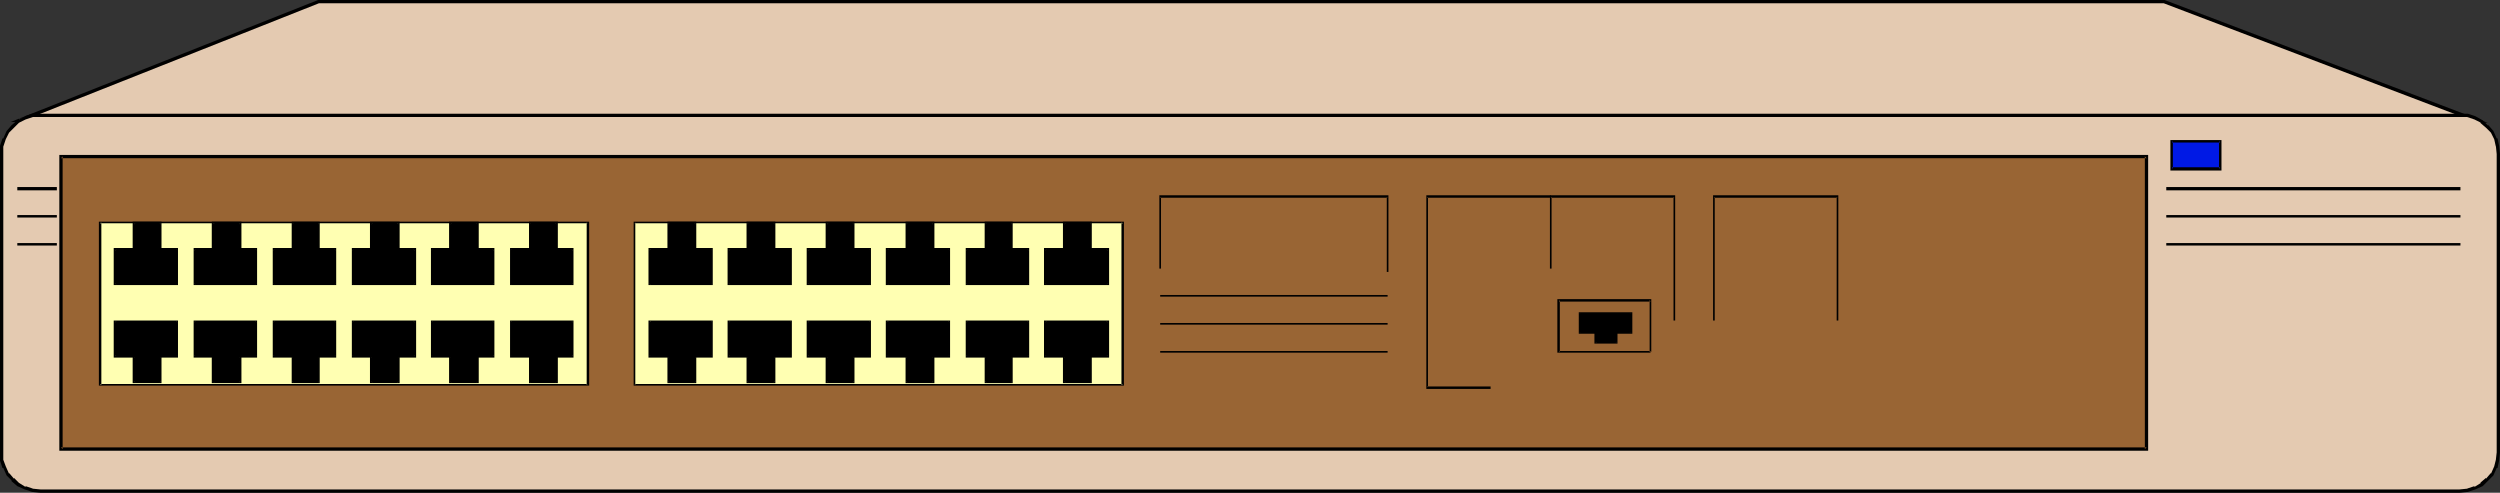
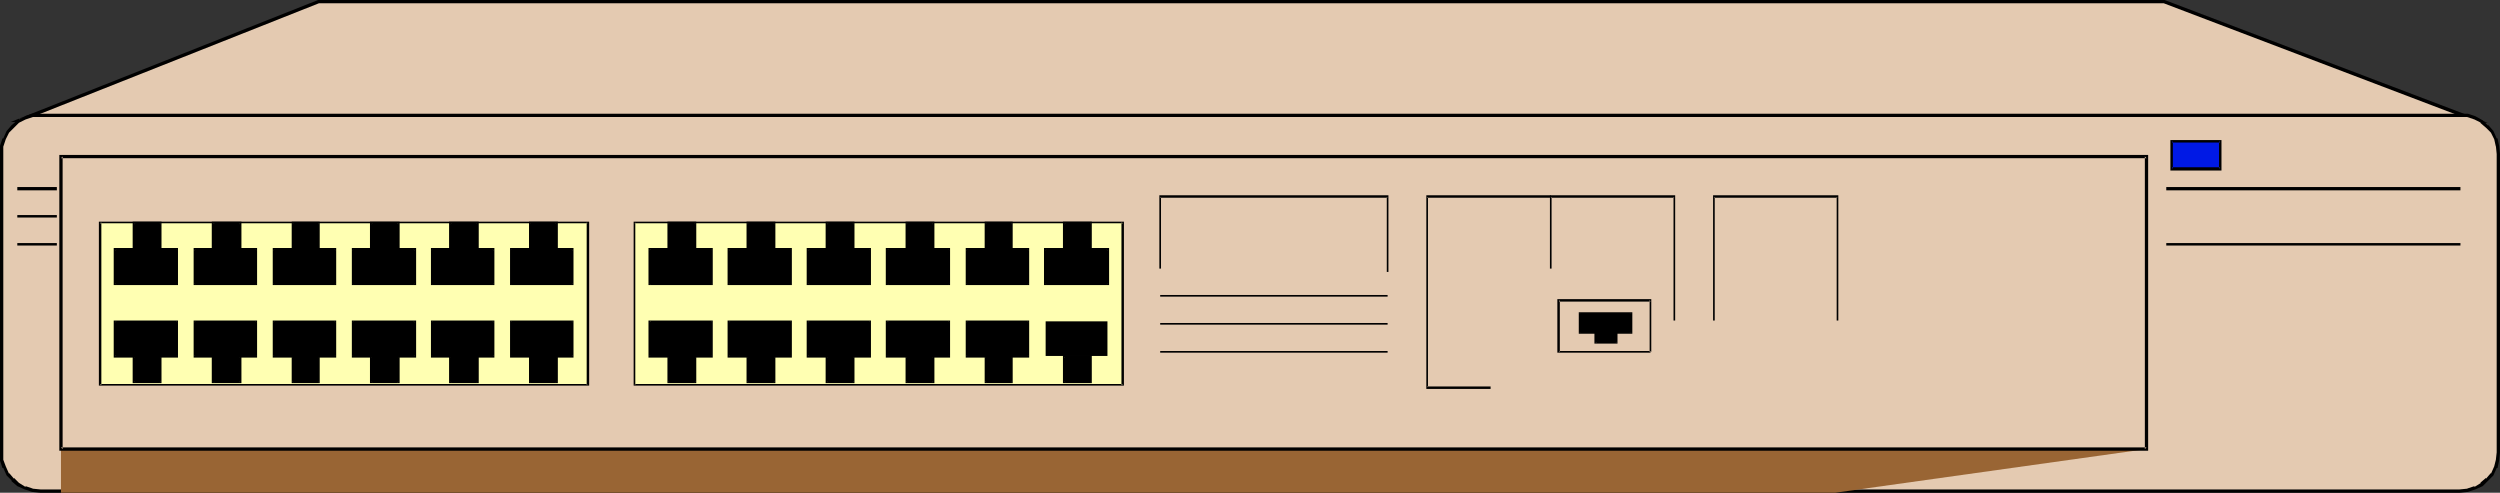
<svg xmlns="http://www.w3.org/2000/svg" xmlns:ns1="http://sodipodi.sourceforge.net/DTD/sodipodi-0.dtd" xmlns:ns2="http://www.inkscape.org/namespaces/inkscape" version="1.0" width="129.724mm" height="25.568mm" id="svg126" ns1:docname="3Com LinkSwitch.wmf">
  <rect width="100%" height="100%" fill="#333333" stroke="none" />
  <ns1:namedview id="namedview126" pagecolor="#ffffff" bordercolor="#000000" borderopacity="0.25" ns2:showpageshadow="2" ns2:pageopacity="0.0" ns2:pagecheckerboard="0" ns2:deskcolor="#d1d1d1" ns2:document-units="mm" />
  <defs id="defs1">
    <pattern id="WMFhbasepattern" patternUnits="userSpaceOnUse" width="6" height="6" x="0" y="0" />
  </defs>
  <path style="fill:#e4cab1;fill-opacity:1;fill-rule:evenodd;stroke:none" d="M 424.361,0.323 486.092,23.754 3.717,23.593 62.378,0.323 Z" id="path1" />
  <path style="fill:#000000;fill-opacity:1;fill-rule:evenodd;stroke:none" d="m 424.361,0.646 v 0 L 485.931,24.078 486.092,23.431 3.717,23.27 3.878,23.916 62.539,0.646 h -0.162 361.984 L 424.523,0 H 62.378 L 2.101,23.916 487.87,24.078 424.523,0 Z" id="path2" />
  <path style="fill:#e4cab1;fill-opacity:1;fill-rule:evenodd;stroke:none" d="m 482.375,22.623 h 1.616 l 1.454,0.485 1.293,0.808 0.97,0.808 0.97,1.131 0.808,1.454 0.323,1.293 0.162,1.616 V 88.716 l -0.162,1.454 -0.323,1.454 -0.808,1.293 -0.97,1.131 -0.97,0.97 -1.293,0.646 -1.454,0.485 -1.616,0.162 H 7.918 L 6.302,96.149 5.01,95.664 3.555,95.018 2.586,94.048 1.616,92.917 0.808,91.624 0.323,90.17 V 88.716 30.218 28.602 L 0.808,27.31 1.616,25.855 2.586,24.724 3.555,23.916 5.01,23.108 6.302,22.623 H 7.918 Z" id="path3" />
  <path style="fill:#000000;fill-opacity:1;fill-rule:evenodd;stroke:none" d="m 482.375,22.946 h 1.616 -0.162 l 1.454,0.485 v 0 l 1.293,0.646 h -0.162 l 1.131,0.97 v 0 l 0.97,0.97 v 0 l 0.646,1.293 v 0 l 0.323,1.454 v -0.162 l 0.162,1.616 V 88.716 l -0.162,1.454 v 0 l -0.323,1.293 v 0 l -0.646,1.454 v -0.162 l -0.97,1.131 v -0.162 l -1.131,0.97 h 0.162 l -1.293,0.808 v -0.162 l -1.454,0.485 h 0.162 l -1.616,0.162 H 7.918 L 6.302,95.826 H 6.464 L 5.01,95.341 V 95.502 L 3.717,94.695 v 0 L 2.747,93.725 v 0.162 L 1.778,92.755 v 0.162 L 1.131,91.463 v 0 L 0.646,90.17 v 0 -1.454 -58.497 -1.616 0.162 L 1.131,27.31 v 0 L 1.778,26.017 v 0 l 0.97,-0.97 v 0 l 0.97,-0.97 v 0 l 1.293,-0.646 v 0 L 6.464,22.946 H 6.302 7.918 482.375 V 22.3 H 7.918 6.302 L 4.848,22.785 v 0.162 l -1.454,0.646 -1.131,0.97 v 0 L 1.293,25.694 0.646,27.148 H 0.485 L 0,28.602 v 1.616 58.497 1.616 l 0.485,1.454 h 0.162 l 0.646,1.454 0.97,0.97 v 0.162 l 1.131,0.97 1.454,0.646 v 0 l 1.454,0.485 1.616,0.162 H 482.375 l 1.616,-0.162 1.454,-0.485 1.454,-0.646 0.97,-0.97 0.162,-0.162 0.97,-0.97 0.646,-1.454 h 0.162 l 0.323,-1.454 0.162,-1.616 V 30.218 l -0.162,-1.616 -0.323,-1.454 h -0.162 l -0.646,-1.454 -0.97,-1.131 h -0.162 l -0.97,-0.97 -1.454,-0.808 -1.454,-0.485 h -1.616 z" id="path4" />
-   <path style="fill:#996534;fill-opacity:1;fill-rule:evenodd;stroke:none" d="M 420.968,88.069 V 30.703 H 11.958 v 57.366 z" id="path5" />
+   <path style="fill:#996534;fill-opacity:1;fill-rule:evenodd;stroke:none" d="M 420.968,88.069 H 11.958 v 57.366 z" id="path5" />
  <path style="fill:#000000;fill-opacity:1;fill-rule:evenodd;stroke:none" d="M 421.291,88.392 V 30.38 H 11.635 V 88.392 H 421.291 l -0.323,-0.646 H 11.958 l 0.323,0.323 V 30.703 l -0.323,0.323 H 420.968 l -0.323,-0.323 v 57.366 l 0.323,-0.323 z" id="path6" />
  <path style="fill:#ffffb2;fill-opacity:1;fill-rule:evenodd;stroke:none" d="M 115.221,43.631 V 75.465 H 19.554 V 43.631 Z" id="path7" />
  <path style="fill:#000000;fill-opacity:1;fill-rule:evenodd;stroke:none" d="m 115.221,43.792 -0.162,-0.162 V 75.465 l 0.162,-0.162 H 19.554 l 0.323,0.162 V 43.631 l -0.323,0.162 h 95.667 l 0.323,-0.323 H 19.392 V 75.626 H 115.544 V 43.469 Z" id="path8" />
  <path style="fill:#000000;fill-opacity:1;fill-rule:evenodd;stroke:none" d="M 34.744,55.75 V 48.963 H 22.624 v 6.787 z" id="path9" />
  <path style="fill:#000000;fill-opacity:1;fill-rule:evenodd;stroke:none" d="M 34.906,55.912 V 48.64 H 22.301 v 7.272 h 12.605 l -0.162,-0.323 H 22.624 l 0.162,0.162 v -6.787 l -0.162,0.162 h 12.12 l -0.162,-0.162 v 6.787 l 0.162,-0.162 z" id="path10" />
  <path style="fill:#000000;fill-opacity:1;fill-rule:evenodd;stroke:none" d="M 31.512,48.963 V 43.792 H 26.341 v 5.171 z" id="path11" />
  <path style="fill:#000000;fill-opacity:1;fill-rule:evenodd;stroke:none" d="m 31.674,49.125 v -5.656 h -5.656 v 5.656 h 5.656 l -0.162,-0.485 H 26.341 l 0.162,0.323 v -5.171 l -0.162,0.162 h 5.171 l -0.162,-0.162 v 5.171 l 0.162,-0.323 z" id="path12" />
  <path style="fill:#000000;fill-opacity:1;fill-rule:evenodd;stroke:none" d="m 34.744,63.022 v 6.787 H 22.624 v -6.787 z" id="path13" />
  <path style="fill:#000000;fill-opacity:1;fill-rule:evenodd;stroke:none" d="m 34.744,63.184 -0.162,-0.162 v 6.787 l 0.162,-0.162 H 22.624 l 0.162,0.162 v -6.787 l -0.162,0.162 h 12.12 l 0.162,-0.323 H 22.301 v 7.272 h 12.605 v -7.272 z" id="path14" />
  <path style="fill:#000000;fill-opacity:1;fill-rule:evenodd;stroke:none" d="m 31.512,69.809 v 5.171 H 26.341 v -5.171 z" id="path15" />
  <path style="fill:#000000;fill-opacity:1;fill-rule:evenodd;stroke:none" d="m 31.512,70.132 -0.162,-0.323 v 5.171 l 0.162,-0.162 H 26.341 l 0.162,0.162 v -5.171 l -0.162,0.323 h 5.171 l 0.162,-0.485 h -5.656 v 5.494 h 5.656 v -5.494 z" id="path16" />
  <path style="fill:#000000;fill-opacity:1;fill-rule:evenodd;stroke:none" d="M 50.258,55.75 V 48.963 H 38.138 v 6.787 z" id="path17" />
  <path style="fill:#000000;fill-opacity:1;fill-rule:evenodd;stroke:none" d="M 50.419,55.912 V 48.64 H 37.976 v 7.272 h 12.443 l -0.162,-0.323 H 38.138 l 0.162,0.162 v -6.787 l -0.162,0.162 h 12.12 l -0.162,-0.162 v 6.787 l 0.162,-0.162 z" id="path18" />
  <path style="fill:#000000;fill-opacity:1;fill-rule:evenodd;stroke:none" d="M 47.026,48.963 V 43.792 H 41.693 V 48.963 Z" id="path19" />
  <path style="fill:#000000;fill-opacity:1;fill-rule:evenodd;stroke:none" d="m 47.349,49.125 v -5.656 h -5.818 v 5.656 h 5.818 l -0.323,-0.485 h -5.333 l 0.323,0.323 v -5.171 l -0.323,0.162 h 5.333 l -0.162,-0.162 v 5.171 l 0.162,-0.323 z" id="path20" />
  <path style="fill:#000000;fill-opacity:1;fill-rule:evenodd;stroke:none" d="m 50.258,63.022 v 6.787 H 38.138 v -6.787 z" id="path21" />
  <path style="fill:#000000;fill-opacity:1;fill-rule:evenodd;stroke:none" d="m 50.258,63.184 -0.162,-0.162 v 6.787 l 0.162,-0.162 H 38.138 l 0.162,0.162 v -6.787 l -0.162,0.162 h 12.12 l 0.162,-0.323 H 37.976 v 7.272 h 12.443 v -7.272 z" id="path22" />
  <path style="fill:#000000;fill-opacity:1;fill-rule:evenodd;stroke:none" d="m 47.026,69.809 v 5.171 h -5.333 v -5.171 z" id="path23" />
  <path style="fill:#000000;fill-opacity:1;fill-rule:evenodd;stroke:none" d="m 47.026,70.132 -0.162,-0.323 v 5.171 l 0.162,-0.162 h -5.333 l 0.323,0.162 v -5.171 l -0.323,0.323 h 5.333 l 0.323,-0.485 h -5.818 v 5.494 h 5.818 v -5.494 z" id="path24" />
  <path style="fill:#000000;fill-opacity:1;fill-rule:evenodd;stroke:none" d="M 65.771,55.75 V 48.963 H 53.651 v 6.787 z" id="path25" />
  <path style="fill:#000000;fill-opacity:1;fill-rule:evenodd;stroke:none" d="M 65.933,55.912 V 48.64 H 53.49 v 7.272 h 12.443 l -0.162,-0.323 H 53.651 l 0.162,0.162 v -6.787 l -0.162,0.162 h 12.12 l -0.162,-0.162 v 6.787 l 0.162,-0.162 z" id="path26" />
  <path style="fill:#000000;fill-opacity:1;fill-rule:evenodd;stroke:none" d="M 62.539,48.963 V 43.792 H 57.368 V 48.963 Z" id="path27" />
  <path style="fill:#000000;fill-opacity:1;fill-rule:evenodd;stroke:none" d="m 62.701,49.125 v -5.656 h -5.494 v 5.656 h 5.494 l -0.162,-0.485 h -5.171 l 0.162,0.323 v -5.171 l -0.162,0.162 h 5.171 l -0.162,-0.162 v 5.171 l 0.162,-0.323 z" id="path28" />
  <path style="fill:#000000;fill-opacity:1;fill-rule:evenodd;stroke:none" d="m 65.771,63.022 v 6.787 H 53.651 v -6.787 z" id="path29" />
  <path style="fill:#000000;fill-opacity:1;fill-rule:evenodd;stroke:none" d="m 65.771,63.184 -0.162,-0.162 v 6.787 l 0.162,-0.162 H 53.651 l 0.162,0.162 v -6.787 l -0.162,0.162 h 12.12 l 0.162,-0.323 H 53.49 v 7.272 h 12.443 v -7.272 z" id="path30" />
  <path style="fill:#000000;fill-opacity:1;fill-rule:evenodd;stroke:none" d="m 62.539,69.809 v 5.171 h -5.171 v -5.171 z" id="path31" />
  <path style="fill:#000000;fill-opacity:1;fill-rule:evenodd;stroke:none" d="m 62.539,70.132 -0.162,-0.323 v 5.171 l 0.162,-0.162 h -5.171 l 0.162,0.162 v -5.171 l -0.162,0.323 h 5.171 l 0.162,-0.485 h -5.494 v 5.494 h 5.494 v -5.494 z" id="path32" />
  <path style="fill:#000000;fill-opacity:1;fill-rule:evenodd;stroke:none" d="M 81.285,55.75 V 48.963 H 69.165 v 6.787 z" id="path33" />
  <path style="fill:#000000;fill-opacity:1;fill-rule:evenodd;stroke:none" d="M 81.608,55.912 V 48.64 H 69.003 v 7.272 h 12.605 l -0.323,-0.323 H 69.165 l 0.162,0.162 v -6.787 l -0.162,0.162 h 12.12 l -0.162,-0.162 v 6.787 l 0.162,-0.162 z" id="path34" />
  <path style="fill:#000000;fill-opacity:1;fill-rule:evenodd;stroke:none" d="M 78.214,48.963 V 43.792 H 72.882 V 48.963 Z" id="path35" />
  <path style="fill:#000000;fill-opacity:1;fill-rule:evenodd;stroke:none" d="m 78.376,49.125 v -5.656 h -5.818 v 5.656 h 5.818 l -0.162,-0.485 h -5.333 l 0.162,0.323 v -5.171 l -0.162,0.162 h 5.333 l -0.323,-0.162 v 5.171 l 0.323,-0.323 z" id="path36" />
  <path style="fill:#000000;fill-opacity:1;fill-rule:evenodd;stroke:none" d="m 81.285,63.022 v 6.787 H 69.165 v -6.787 z" id="path37" />
  <path style="fill:#000000;fill-opacity:1;fill-rule:evenodd;stroke:none" d="m 81.285,63.184 -0.162,-0.162 v 6.787 l 0.162,-0.162 H 69.165 l 0.162,0.162 v -6.787 l -0.162,0.162 h 12.12 l 0.323,-0.323 H 69.003 v 7.272 h 12.605 v -7.272 z" id="path38" />
  <path style="fill:#000000;fill-opacity:1;fill-rule:evenodd;stroke:none" d="m 78.214,69.809 v 5.171 h -5.333 v -5.171 z" id="path39" />
  <path style="fill:#000000;fill-opacity:1;fill-rule:evenodd;stroke:none" d="m 78.214,70.132 -0.323,-0.323 v 5.171 l 0.323,-0.162 h -5.333 l 0.162,0.162 v -5.171 l -0.162,0.323 h 5.333 l 0.162,-0.485 h -5.818 v 5.494 h 5.818 v -5.494 z" id="path40" />
  <path style="fill:#000000;fill-opacity:1;fill-rule:evenodd;stroke:none" d="M 96.798,55.75 V 48.963 H 84.678 v 6.787 z" id="path41" />
  <path style="fill:#000000;fill-opacity:1;fill-rule:evenodd;stroke:none" d="M 96.96,55.912 V 48.64 H 84.517 v 7.272 H 96.96 l -0.162,-0.323 H 84.678 l 0.162,0.162 v -6.787 l -0.162,0.162 h 12.12 l -0.162,-0.162 v 6.787 l 0.162,-0.162 z" id="path42" />
  <path style="fill:#000000;fill-opacity:1;fill-rule:evenodd;stroke:none" d="M 93.566,48.963 V 43.792 H 88.395 v 5.171 z" id="path43" />
  <path style="fill:#000000;fill-opacity:1;fill-rule:evenodd;stroke:none" d="M 93.889,49.125 V 43.469 H 88.072 v 5.656 h 5.818 l -0.323,-0.485 H 88.395 l 0.162,0.323 v -5.171 l -0.162,0.162 h 5.171 l -0.162,-0.162 v 5.171 l 0.162,-0.323 z" id="path44" />
  <path style="fill:#000000;fill-opacity:1;fill-rule:evenodd;stroke:none" d="m 96.798,63.022 v 6.787 H 84.678 v -6.787 z" id="path45" />
  <path style="fill:#000000;fill-opacity:1;fill-rule:evenodd;stroke:none" d="m 96.798,63.184 -0.162,-0.162 v 6.787 l 0.162,-0.162 H 84.678 l 0.162,0.162 v -6.787 l -0.162,0.162 h 12.12 l 0.162,-0.323 H 84.517 v 7.272 H 96.96 v -7.272 z" id="path46" />
  <path style="fill:#000000;fill-opacity:1;fill-rule:evenodd;stroke:none" d="m 93.566,69.809 v 5.171 H 88.395 v -5.171 z" id="path47" />
  <path style="fill:#000000;fill-opacity:1;fill-rule:evenodd;stroke:none" d="m 93.566,70.132 -0.162,-0.323 v 5.171 l 0.162,-0.162 H 88.395 l 0.162,0.162 v -5.171 l -0.162,0.323 h 5.171 l 0.323,-0.485 H 88.072 v 5.494 h 5.818 v -5.494 z" id="path48" />
  <path style="fill:#000000;fill-opacity:1;fill-rule:evenodd;stroke:none" d="m 112.312,55.75 v -6.787 h -12.12 v 6.787 z" id="path49" />
  <path style="fill:#000000;fill-opacity:1;fill-rule:evenodd;stroke:none" d="m 112.473,55.912 v -7.272 h -12.443 v 7.272 h 12.443 l -0.162,-0.323 h -12.12 l 0.162,0.162 v -6.787 l -0.162,0.162 h 12.12 l -0.162,-0.162 v 6.787 l 0.162,-0.162 z" id="path50" />
  <path style="fill:#000000;fill-opacity:1;fill-rule:evenodd;stroke:none" d="m 109.08,48.963 v -5.171 h -5.171 v 5.171 z" id="path51" />
  <path style="fill:#000000;fill-opacity:1;fill-rule:evenodd;stroke:none" d="m 109.403,49.125 v -5.656 h -5.656 v 5.656 h 5.656 l -0.323,-0.485 h -5.171 l 0.162,0.323 v -5.171 l -0.162,0.162 h 5.171 l -0.162,-0.162 v 5.171 l 0.162,-0.323 z" id="path52" />
  <path style="fill:#000000;fill-opacity:1;fill-rule:evenodd;stroke:none" d="m 112.312,63.022 v 6.787 h -12.12 v -6.787 z" id="path53" />
  <path style="fill:#000000;fill-opacity:1;fill-rule:evenodd;stroke:none" d="m 112.312,63.184 -0.162,-0.162 v 6.787 l 0.162,-0.162 h -12.12 l 0.162,0.162 v -6.787 l -0.162,0.162 h 12.12 l 0.162,-0.323 h -12.443 v 7.272 h 12.443 v -7.272 z" id="path54" />
  <path style="fill:#000000;fill-opacity:1;fill-rule:evenodd;stroke:none" d="m 109.08,69.809 v 5.171 h -5.171 v -5.171 z" id="path55" />
  <path style="fill:#000000;fill-opacity:1;fill-rule:evenodd;stroke:none" d="m 109.08,70.132 -0.162,-0.323 v 5.171 l 0.162,-0.162 h -5.171 l 0.162,0.162 v -5.171 l -0.162,0.323 h 5.171 l 0.323,-0.485 h -5.656 v 5.494 h 5.656 v -5.494 z" id="path56" />
  <path style="fill:#ffffb2;fill-opacity:1;fill-rule:evenodd;stroke:none" d="M 220.261,43.631 V 75.465 H 124.432 V 43.631 Z" id="path57" />
  <path style="fill:#000000;fill-opacity:1;fill-rule:evenodd;stroke:none" d="m 220.261,43.792 -0.323,-0.162 V 75.465 l 0.323,-0.162 h -95.829 l 0.162,0.162 V 43.631 l -0.162,0.162 h 95.829 l 0.162,-0.323 h -96.152 v 32.157 h 96.152 V 43.469 Z" id="path58" />
  <path style="fill:#000000;fill-opacity:1;fill-rule:evenodd;stroke:none" d="m 139.622,55.75 v -6.787 h -12.282 v 6.787 z" id="path59" />
  <path style="fill:#000000;fill-opacity:1;fill-rule:evenodd;stroke:none" d="m 139.784,55.912 v -7.272 h -12.605 v 7.272 h 12.605 l -0.162,-0.323 h -12.282 l 0.323,0.162 v -6.787 l -0.323,0.162 h 12.282 l -0.162,-0.162 v 6.787 l 0.162,-0.162 z" id="path60" />
  <path style="fill:#000000;fill-opacity:1;fill-rule:evenodd;stroke:none" d="m 136.39,48.963 v -5.171 h -5.333 v 5.171 z" id="path61" />
  <path style="fill:#000000;fill-opacity:1;fill-rule:evenodd;stroke:none" d="m 136.552,49.125 v -5.656 h -5.656 v 5.656 h 5.656 l -0.162,-0.485 h -5.333 l 0.162,0.323 v -5.171 l -0.162,0.162 h 5.333 l -0.162,-0.162 v 5.171 l 0.162,-0.323 z" id="path62" />
  <path style="fill:#000000;fill-opacity:1;fill-rule:evenodd;stroke:none" d="m 139.622,63.022 v 6.787 h -12.282 v -6.787 z" id="path63" />
  <path style="fill:#000000;fill-opacity:1;fill-rule:evenodd;stroke:none" d="m 139.622,63.184 -0.162,-0.162 v 6.787 l 0.162,-0.162 h -12.282 l 0.323,0.162 v -6.787 l -0.323,0.162 h 12.282 l 0.162,-0.323 h -12.605 v 7.272 h 12.605 v -7.272 z" id="path64" />
  <path style="fill:#000000;fill-opacity:1;fill-rule:evenodd;stroke:none" d="m 136.39,69.809 v 5.171 h -5.333 v -5.171 z" id="path65" />
  <path style="fill:#000000;fill-opacity:1;fill-rule:evenodd;stroke:none" d="m 136.39,70.132 -0.162,-0.323 v 5.171 l 0.162,-0.162 h -5.333 l 0.162,0.162 v -5.171 l -0.162,0.323 h 5.333 l 0.162,-0.485 h -5.656 v 5.494 h 5.656 v -5.494 z" id="path66" />
  <path style="fill:#000000;fill-opacity:1;fill-rule:evenodd;stroke:none" d="m 155.136,55.75 v -6.787 h -12.12 v 6.787 z" id="path67" />
  <path style="fill:#000000;fill-opacity:1;fill-rule:evenodd;stroke:none" d="m 155.297,55.912 v -7.272 h -12.605 v 7.272 h 12.605 l -0.162,-0.323 h -12.12 l 0.162,0.162 v -6.787 l -0.162,0.162 h 12.12 l -0.162,-0.162 v 6.787 l 0.162,-0.162 z" id="path68" />
  <path style="fill:#000000;fill-opacity:1;fill-rule:evenodd;stroke:none" d="m 151.904,48.963 v -5.171 h -5.333 v 5.171 z" id="path69" />
  <path style="fill:#000000;fill-opacity:1;fill-rule:evenodd;stroke:none" d="m 152.065,49.125 v -5.656 h -5.656 v 5.656 h 5.656 l -0.162,-0.485 h -5.333 l 0.162,0.323 v -5.171 l -0.162,0.162 h 5.333 l -0.162,-0.162 v 5.171 l 0.162,-0.323 z" id="path70" />
  <path style="fill:#000000;fill-opacity:1;fill-rule:evenodd;stroke:none" d="m 155.136,63.022 v 6.787 h -12.12 v -6.787 z" id="path71" />
  <path style="fill:#000000;fill-opacity:1;fill-rule:evenodd;stroke:none" d="m 155.136,63.184 -0.162,-0.162 v 6.787 l 0.162,-0.162 h -12.12 l 0.162,0.162 v -6.787 l -0.162,0.162 h 12.12 l 0.162,-0.323 h -12.605 v 7.272 h 12.605 v -7.272 z" id="path72" />
  <path style="fill:#000000;fill-opacity:1;fill-rule:evenodd;stroke:none" d="m 151.904,69.809 v 5.171 h -5.333 v -5.171 z" id="path73" />
  <path style="fill:#000000;fill-opacity:1;fill-rule:evenodd;stroke:none" d="m 151.904,70.132 -0.162,-0.323 v 5.171 l 0.162,-0.162 h -5.333 l 0.162,0.162 v -5.171 l -0.162,0.323 h 5.333 l 0.162,-0.485 h -5.656 v 5.494 h 5.656 v -5.494 z" id="path74" />
  <path style="fill:#000000;fill-opacity:1;fill-rule:evenodd;stroke:none" d="m 170.649,55.75 v -6.787 h -12.12 v 6.787 z" id="path75" />
  <path style="fill:#000000;fill-opacity:1;fill-rule:evenodd;stroke:none" d="m 170.811,55.912 v -7.272 h -12.605 v 7.272 h 12.605 l -0.162,-0.323 h -12.12 l 0.162,0.162 v -6.787 l -0.162,0.162 h 12.12 l -0.162,-0.162 v 6.787 l 0.162,-0.162 z" id="path76" />
  <path style="fill:#000000;fill-opacity:1;fill-rule:evenodd;stroke:none" d="m 167.417,48.963 v -5.171 h -5.171 v 5.171 z" id="path77" />
  <path style="fill:#000000;fill-opacity:1;fill-rule:evenodd;stroke:none" d="m 167.579,49.125 v -5.656 h -5.656 v 5.656 h 5.656 l -0.162,-0.485 h -5.171 l 0.162,0.323 v -5.171 l -0.162,0.162 h 5.171 l -0.162,-0.162 v 5.171 l 0.162,-0.323 z" id="path78" />
  <path style="fill:#000000;fill-opacity:1;fill-rule:evenodd;stroke:none" d="m 170.649,63.022 v 6.787 h -12.12 v -6.787 z" id="path79" />
  <path style="fill:#000000;fill-opacity:1;fill-rule:evenodd;stroke:none" d="m 170.649,63.184 -0.162,-0.162 v 6.787 l 0.162,-0.162 h -12.12 l 0.162,0.162 v -6.787 l -0.162,0.162 h 12.12 l 0.162,-0.323 h -12.605 v 7.272 h 12.605 v -7.272 z" id="path80" />
  <path style="fill:#000000;fill-opacity:1;fill-rule:evenodd;stroke:none" d="m 167.417,69.809 v 5.171 h -5.171 v -5.171 z" id="path81" />
  <path style="fill:#000000;fill-opacity:1;fill-rule:evenodd;stroke:none" d="m 167.417,70.132 -0.162,-0.323 v 5.171 l 0.162,-0.162 h -5.171 l 0.162,0.162 v -5.171 l -0.162,0.323 h 5.171 l 0.162,-0.485 h -5.656 v 5.494 h 5.656 v -5.494 z" id="path82" />
  <path style="fill:#000000;fill-opacity:1;fill-rule:evenodd;stroke:none" d="M 186.163,55.75 V 48.963 H 173.881 v 6.787 z" id="path83" />
  <path style="fill:#000000;fill-opacity:1;fill-rule:evenodd;stroke:none" d="M 186.325,55.912 V 48.64 H 173.72 v 7.272 h 12.605 l -0.162,-0.323 H 173.881 l 0.323,0.162 v -6.787 l -0.323,0.162 h 12.282 l -0.162,-0.162 v 6.787 l 0.162,-0.162 z" id="path84" />
  <path style="fill:#000000;fill-opacity:1;fill-rule:evenodd;stroke:none" d="M 182.931,48.963 V 43.792 H 177.76 V 48.963 Z" id="path85" />
  <path style="fill:#000000;fill-opacity:1;fill-rule:evenodd;stroke:none" d="m 183.254,49.125 v -5.656 h -5.656 v 5.656 h 5.656 l -0.323,-0.485 h -5.171 l 0.162,0.323 v -5.171 l -0.162,0.162 h 5.171 l -0.162,-0.162 v 5.171 l 0.162,-0.323 z" id="path86" />
  <path style="fill:#000000;fill-opacity:1;fill-rule:evenodd;stroke:none" d="m 186.163,63.022 v 6.787 H 173.881 v -6.787 z" id="path87" />
  <path style="fill:#000000;fill-opacity:1;fill-rule:evenodd;stroke:none" d="m 186.163,63.184 -0.162,-0.162 v 6.787 l 0.162,-0.162 H 173.881 l 0.323,0.162 v -6.787 l -0.323,0.162 h 12.282 l 0.162,-0.323 H 173.72 v 7.272 h 12.605 v -7.272 z" id="path88" />
  <path style="fill:#000000;fill-opacity:1;fill-rule:evenodd;stroke:none" d="m 182.931,69.809 v 5.171 h -5.171 v -5.171 z" id="path89" />
  <path style="fill:#000000;fill-opacity:1;fill-rule:evenodd;stroke:none" d="m 182.931,70.132 -0.162,-0.323 v 5.171 l 0.162,-0.162 h -5.171 l 0.162,0.162 v -5.171 l -0.162,0.323 h 5.171 l 0.323,-0.485 h -5.656 v 5.494 h 5.656 v -5.494 z" id="path90" />
  <path style="fill:#000000;fill-opacity:1;fill-rule:evenodd;stroke:none" d="m 201.677,55.75 v -6.787 h -12.12 v 6.787 z" id="path91" />
  <path style="fill:#000000;fill-opacity:1;fill-rule:evenodd;stroke:none" d="m 201.838,55.912 v -7.272 h -12.443 v 7.272 h 12.443 l -0.162,-0.323 h -12.12 l 0.162,0.162 v -6.787 l -0.162,0.162 h 12.12 l -0.162,-0.162 v 6.787 l 0.162,-0.162 z" id="path92" />
  <path style="fill:#000000;fill-opacity:1;fill-rule:evenodd;stroke:none" d="m 198.445,48.963 v -5.171 h -5.171 v 5.171 z" id="path93" />
  <path style="fill:#000000;fill-opacity:1;fill-rule:evenodd;stroke:none" d="m 198.606,49.125 v -5.656 h -5.494 v 5.656 h 5.494 l -0.162,-0.485 h -5.171 l 0.162,0.323 v -5.171 l -0.162,0.162 h 5.171 l -0.162,-0.162 v 5.171 l 0.162,-0.323 z" id="path94" />
  <path style="fill:#000000;fill-opacity:1;fill-rule:evenodd;stroke:none" d="m 201.677,63.022 v 6.787 h -12.12 v -6.787 z" id="path95" />
  <path style="fill:#000000;fill-opacity:1;fill-rule:evenodd;stroke:none" d="m 201.677,63.184 -0.162,-0.162 v 6.787 l 0.162,-0.162 h -12.12 l 0.162,0.162 v -6.787 l -0.162,0.162 h 12.12 l 0.162,-0.323 h -12.443 v 7.272 h 12.443 v -7.272 z" id="path96" />
  <path style="fill:#000000;fill-opacity:1;fill-rule:evenodd;stroke:none" d="m 198.445,69.809 v 5.171 h -5.171 v -5.171 z" id="path97" />
  <path style="fill:#000000;fill-opacity:1;fill-rule:evenodd;stroke:none" d="m 198.445,70.132 -0.162,-0.323 v 5.171 l 0.162,-0.162 h -5.171 l 0.162,0.162 v -5.171 l -0.162,0.323 h 5.171 l 0.162,-0.485 h -5.494 v 5.494 h 5.494 v -5.494 z" id="path98" />
  <path style="fill:#000000;fill-opacity:1;fill-rule:evenodd;stroke:none" d="m 217.19,55.75 v -6.787 h -12.12 v 6.787 z" id="path99" />
  <path style="fill:#000000;fill-opacity:1;fill-rule:evenodd;stroke:none" d="m 217.513,55.912 v -7.272 h -12.766 v 7.272 h 12.766 l -0.323,-0.323 h -12.12 l 0.162,0.162 v -6.787 l -0.162,0.162 h 12.12 l -0.162,-0.162 v 6.787 l 0.162,-0.162 z" id="path100" />
  <path style="fill:#000000;fill-opacity:1;fill-rule:evenodd;stroke:none" d="m 213.958,48.963 v -5.171 h -5.171 v 5.171 z" id="path101" />
  <path style="fill:#000000;fill-opacity:1;fill-rule:evenodd;stroke:none" d="m 214.12,49.125 v -5.656 h -5.656 v 5.656 h 5.656 l -0.162,-0.485 h -5.171 l 0.162,0.323 v -5.171 l -0.162,0.162 h 5.171 l -0.162,-0.162 v 5.171 l 0.162,-0.323 z" id="path102" />
  <path style="fill:#000000;fill-opacity:1;fill-rule:evenodd;stroke:none" d="m 217.19,63.022 v 6.787 h -12.12 v -6.787 z" id="path103" />
-   <path style="fill:#000000;fill-opacity:1;fill-rule:evenodd;stroke:none" d="m 217.19,63.184 -0.162,-0.162 v 6.787 l 0.162,-0.162 h -12.12 l 0.162,0.162 v -6.787 l -0.162,0.162 h 12.12 l 0.323,-0.323 h -12.766 v 7.272 h 12.766 v -7.272 z" id="path104" />
  <path style="fill:#000000;fill-opacity:1;fill-rule:evenodd;stroke:none" d="m 213.958,69.809 v 5.171 h -5.171 v -5.171 z" id="path105" />
  <path style="fill:#000000;fill-opacity:1;fill-rule:evenodd;stroke:none" d="m 213.958,70.132 -0.162,-0.323 v 5.171 l 0.162,-0.162 h -5.171 l 0.162,0.162 v -5.171 l -0.162,0.323 h 5.171 l 0.162,-0.485 h -5.656 v 5.494 h 5.656 v -5.494 z" id="path106" />
  <path style="fill:#000000;fill-opacity:1;fill-rule:evenodd;stroke:none" d="m 319.968,61.406 v 3.878 h -10.181 v -3.878 z" id="path107" />
  <path style="fill:#000000;fill-opacity:1;fill-rule:evenodd;stroke:none" d="m 319.968,61.568 -0.323,-0.162 v 3.878 l 0.323,-0.162 h -10.181 l 0.162,0.162 v -3.878 l -0.162,0.162 h 10.181 l 0.162,-0.323 h -10.504 v 4.201 h 10.504 v -4.201 z" id="path108" />
  <path style="fill:#000000;fill-opacity:1;fill-rule:evenodd;stroke:none" d="m 317.059,64.638 v 2.586 h -4.202 v -2.586 z" id="path109" />
  <path style="fill:#000000;fill-opacity:1;fill-rule:evenodd;stroke:none" d="m 317.059,64.961 -0.162,-0.323 v 2.586 l 0.162,-0.162 h -4.202 l 0.323,0.162 v -2.586 l -0.323,0.323 h 4.202 l 0.162,-0.485 h -4.525 v 2.909 h 4.525 v -2.909 z" id="path110" />
  <path style="fill:#000000;fill-opacity:1;fill-rule:evenodd;stroke:none" d="M 323.846,69.001 V 58.659 h -18.422 v 10.504 h 18.261 v -0.323 h -17.938 l 0.162,0.162 V 58.82 l -0.162,0.323 h 17.938 l -0.162,-0.323 v 10.18 z" id="path111" />
  <path style="fill:#000000;fill-opacity:1;fill-rule:evenodd;stroke:none" d="M 3.394,37.328 H 11.15 V 36.682 H 3.394 Z" id="path112" />
  <path style="fill:#000000;fill-opacity:1;fill-rule:evenodd;stroke:none" d="M 3.394,42.661 H 11.15 V 42.176 H 3.394 Z" id="path113" />
  <path style="fill:#000000;fill-opacity:1;fill-rule:evenodd;stroke:none" d="M 3.394,48.155 H 11.15 V 47.67 H 3.394 Z" id="path114" />
  <path style="fill:#000000;fill-opacity:1;fill-rule:evenodd;stroke:none" d="m 424.846,37.328 h 57.691 v -0.646 h -57.691 z" id="path115" />
-   <path style="fill:#000000;fill-opacity:1;fill-rule:evenodd;stroke:none" d="m 424.846,42.661 h 57.691 v -0.485 h -57.691 z" id="path116" />
  <path style="fill:#000000;fill-opacity:1;fill-rule:evenodd;stroke:none" d="m 424.846,48.155 h 57.691 v -0.485 h -57.691 z" id="path117" />
  <path style="fill:#0019e5;fill-opacity:1;fill-rule:evenodd;stroke:none" d="m 435.35,33.127 v -5.494 h -9.373 v 5.494 z" id="path118" />
  <path style="fill:#000000;fill-opacity:1;fill-rule:evenodd;stroke:none" d="m 435.673,33.45 v -5.979 h -10.019 v 5.979 h 10.019 l -0.323,-0.646 h -9.373 l 0.162,0.323 v -5.494 l -0.162,0.323 h 9.373 l -0.162,-0.323 v 5.494 l 0.162,-0.323 z" id="path119" />
  <path style="fill:#000000;fill-opacity:1;fill-rule:evenodd;stroke:none" d="M 304.292,52.68 V 38.621 l -0.162,0.162 h 24.24 l -0.162,-0.162 v 24.239 h 0.323 V 38.298 H 303.969 V 52.68 Z" id="path120" />
  <path style="fill:#000000;fill-opacity:1;fill-rule:evenodd;stroke:none" d="M 227.694,52.68 V 38.621 l -0.162,0.162 h 44.602 l -0.162,-0.162 v 14.705 h 0.323 V 38.298 H 227.371 V 52.68 Z" id="path121" />
  <path style="fill:#000000;fill-opacity:1;fill-rule:evenodd;stroke:none" d="m 304.131,38.298 h -24.402 v 37.975 h 12.605 V 75.788 h -12.443 l 0.162,0.162 V 38.621 l -0.162,0.162 h 24.24 z" id="path122" />
  <path style="fill:#000000;fill-opacity:1;fill-rule:evenodd;stroke:none" d="M 336.289,62.86 V 38.621 l -0.162,0.162 h 24.24 l -0.162,-0.162 v 24.239 h 0.323 V 38.298 h -24.563 v 24.562 z" id="path123" />
  <path style="fill:#000000;fill-opacity:1;fill-rule:evenodd;stroke:none" d="m 227.533,58.174 h 44.602 v -0.323 h -44.602 z" id="path124" />
  <path style="fill:#000000;fill-opacity:1;fill-rule:evenodd;stroke:none" d="m 227.533,63.668 h 44.602 v -0.323 h -44.602 z" id="path125" />
  <path style="fill:#000000;fill-opacity:1;fill-rule:evenodd;stroke:none" d="m 227.533,69.163 h 44.602 v -0.323 h -44.602 z" id="path126" />
</svg>